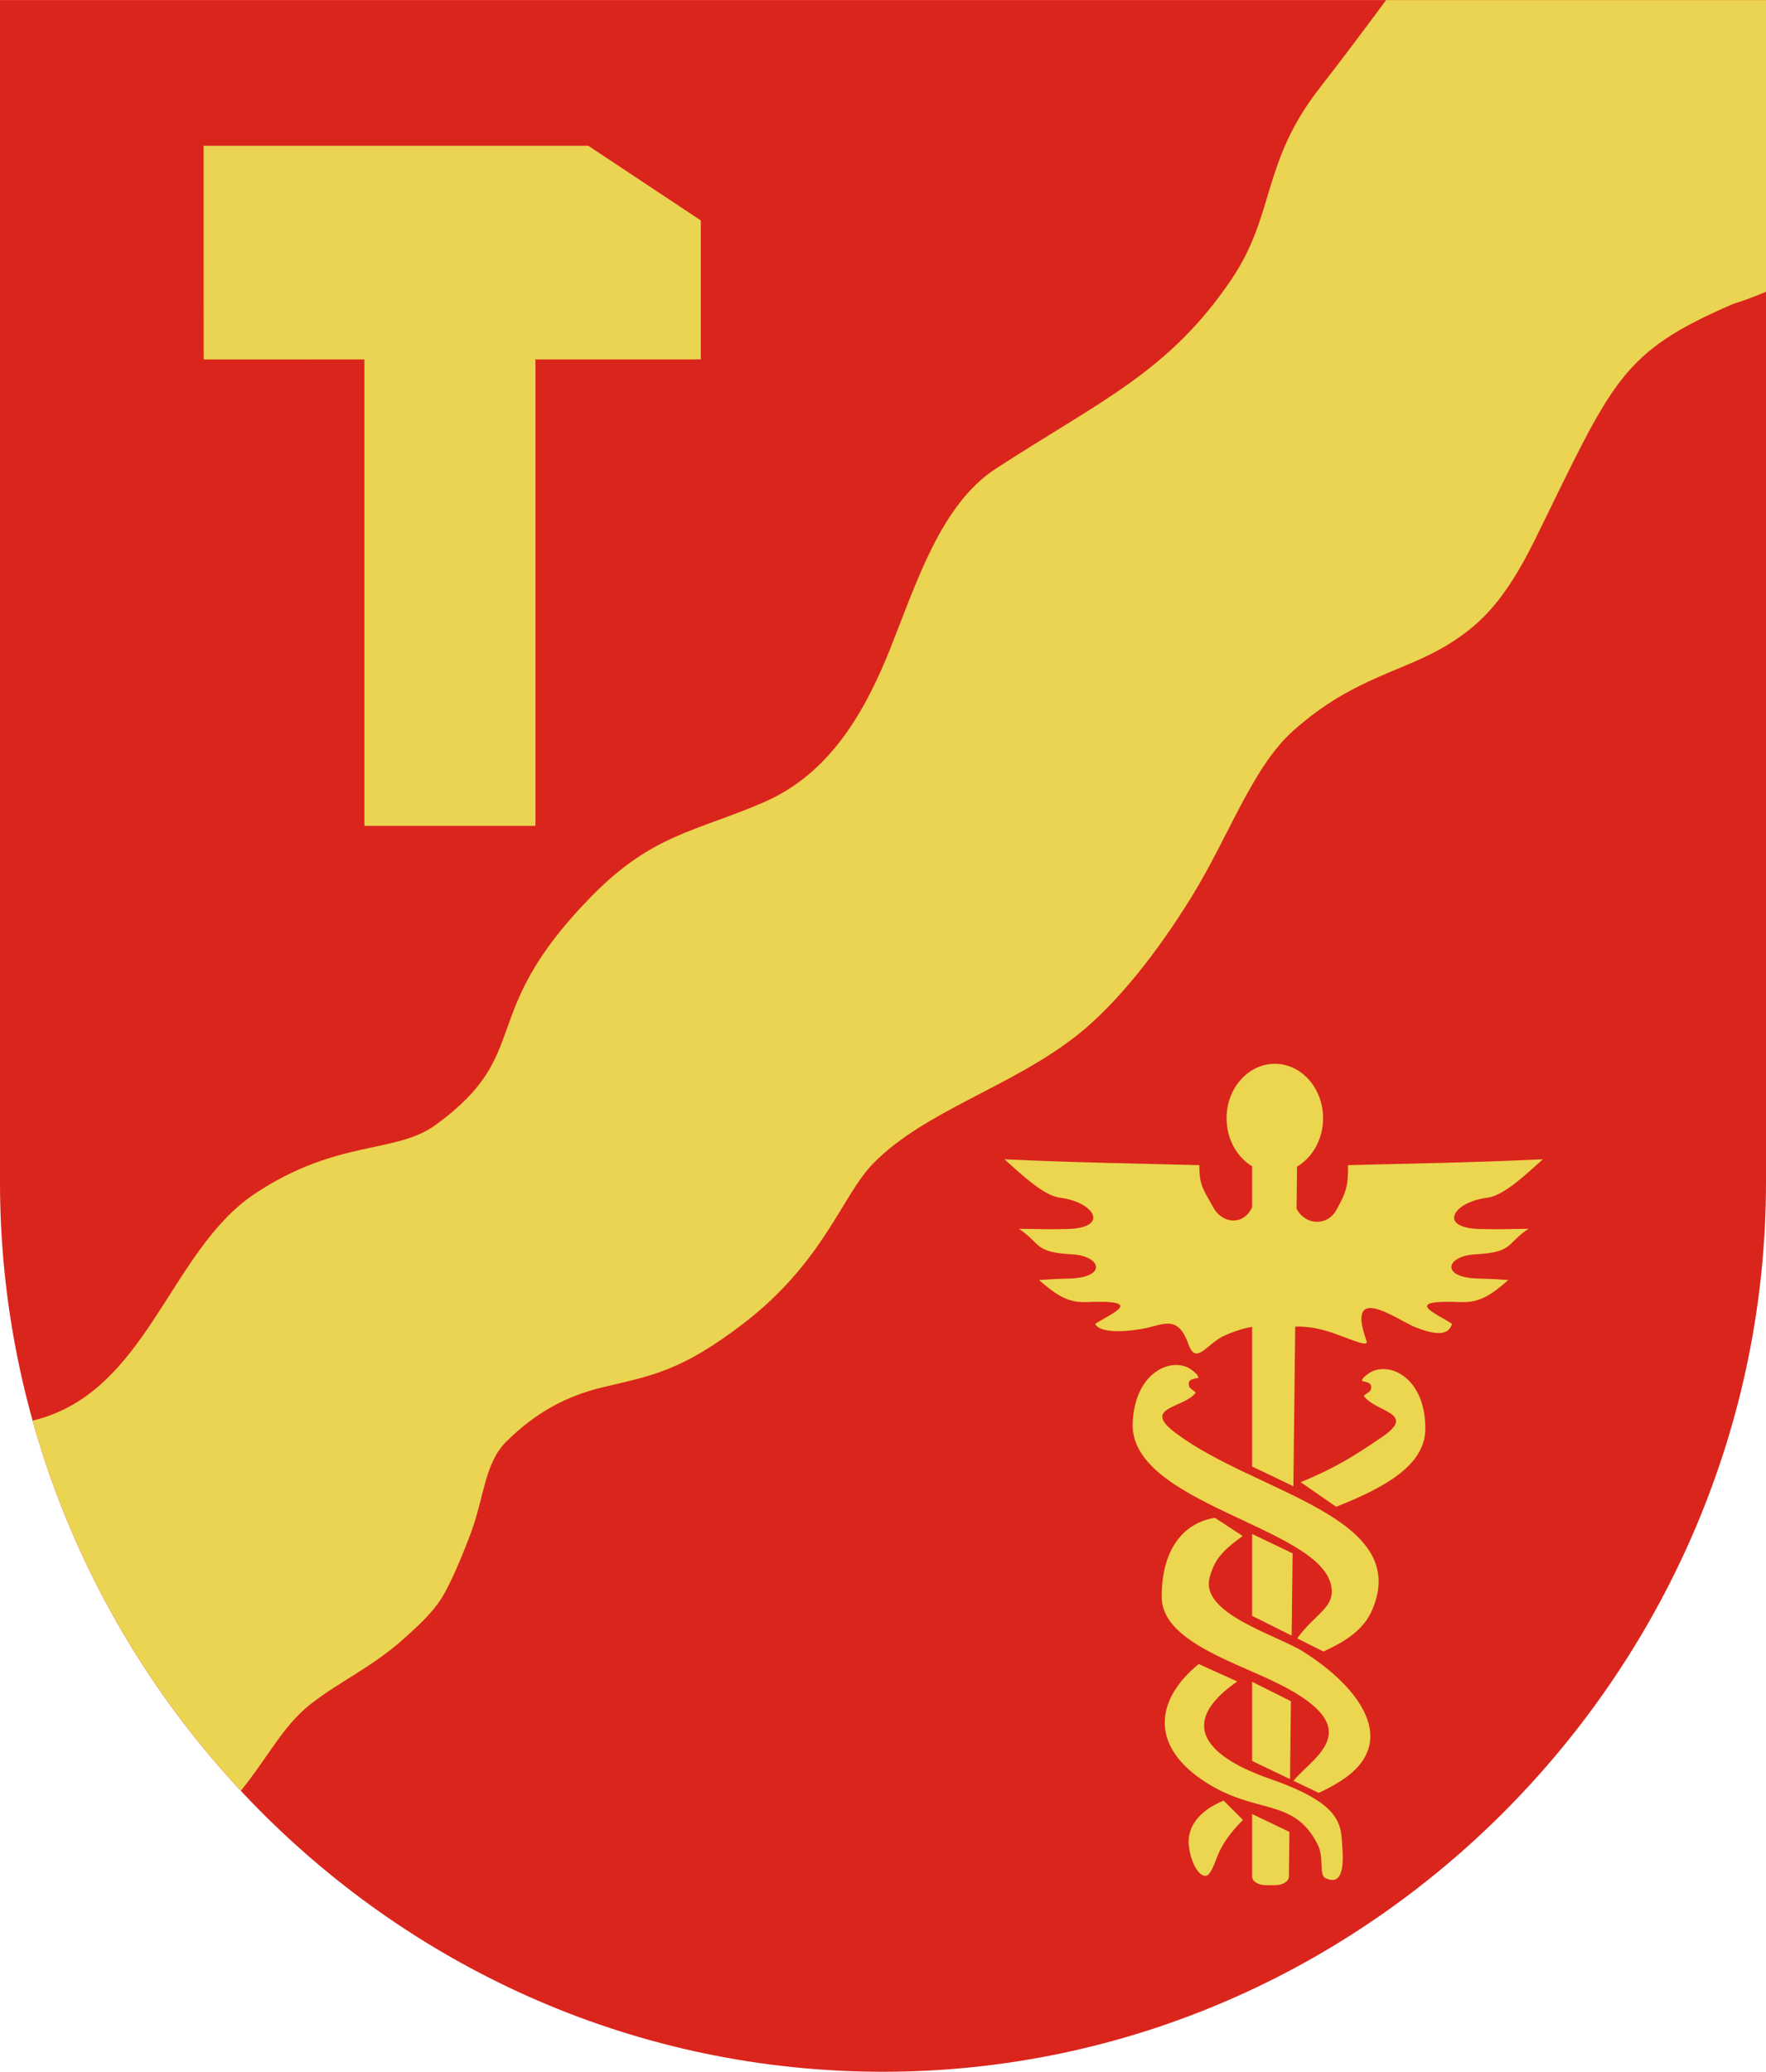
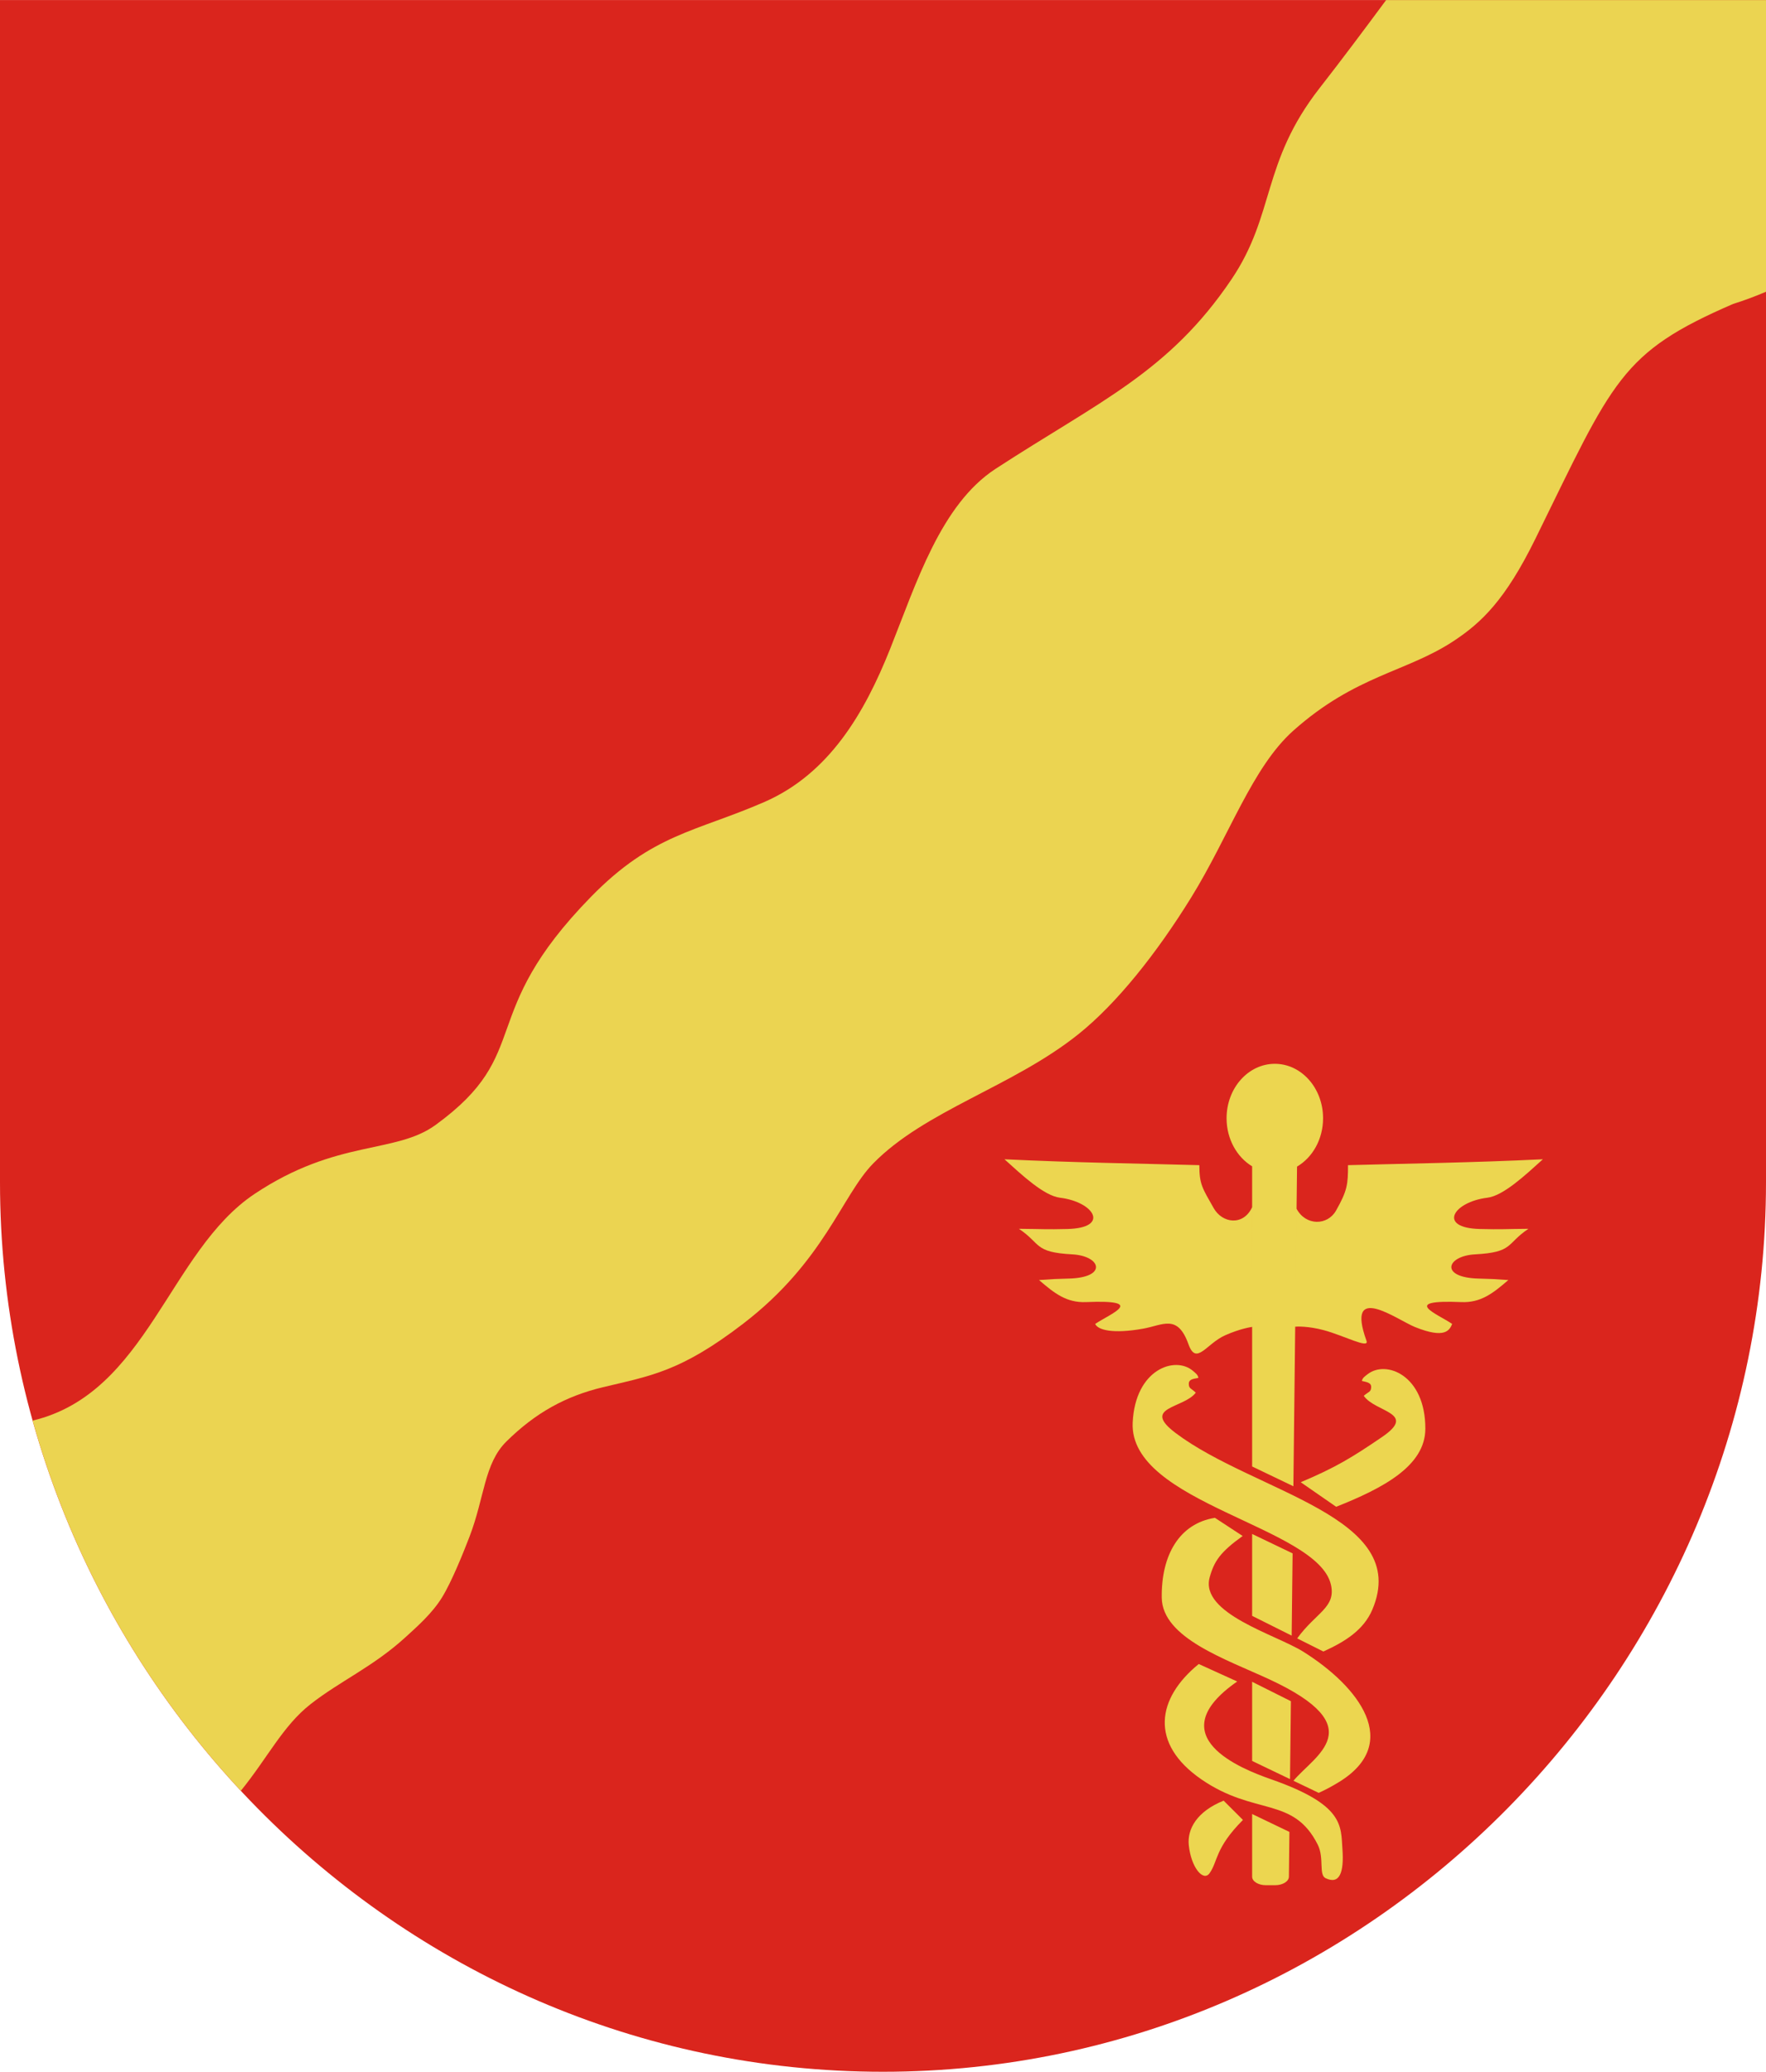
<svg xmlns="http://www.w3.org/2000/svg" xml:space="preserve" width="2345px" height="2750px" style="shape-rendering:geometricPrecision; text-rendering:geometricPrecision; image-rendering:optimizeQuality; fill-rule:evenodd; clip-rule:evenodd" viewBox="0 0 2384.27 2795.87">
  <defs>
    <style type="text/css">
   
    .fil0 {fill:#DA251D}
    .fil1 {fill:#EBD451}
    .fil2 {fill:#ECD650}
   
  </style>
  </defs>
  <g id="Vrstva_x0020_1">
    <path class="fil0" d="M0 0l2384.27 0 0 1595.48c0,651.934 -532.596,1200.39 -1192.14,1200.39 -661.685,0 -1192.13,-547.594 -1192.13,-1200.39l0 -1595.48z" />
-     <path class="fil1" d="M44.058 1917.08c154.925,-36.906 183.915,-228.818 299.737,-305.991 111.248,-74.124 189.893,-53.478 244.216,-92.96 134.732,-97.92 52.723,-147.379 210.17,-308.22 82.994,-84.784 141.086,-87.352 233.513,-127.549 87.971,-38.259 135.541,-120.383 169.911,-206.36 35.459,-88.704 68.378,-195.158 142.769,-243.556 140.167,-91.188 233.603,-130.207 318.198,-255.482 59.376,-87.927 40.357,-157.424 119.035,-258.204 30.142,-38.609 60.306,-78.954 89.775,-118.755l512.891 0 0 393.641c-15.517,6.587 -30.443,12.118 -44.245,16.366 -152.604,66.056 -161.498,102.211 -267.217,317.253 -40.837,83.066 -73.138,113.193 -110.129,137.643 -63.749,42.139 -132.281,46.057 -216.417,120.919 -55.618,49.489 -86.534,141.974 -138.096,225.368 -46.944,75.928 -100.76,143.269 -152.273,184.46 -88.584,70.837 -206.834,102.731 -277.043,174.457 -42.363,43.281 -65.983,132.091 -175.304,216.033 -84.622,64.978 -125.032,70.44 -189.528,85.884 -49.979,11.968 -90.995,34.36 -130.379,73.299 -30.032,29.694 -29.327,75.17 -49.721,128.31 -7.948,20.711 -23.94,60.709 -37.218,82.184 -13.278,21.477 -33.418,39.173 -49.757,54.058 -43.132,39.3 -88.204,58.905 -127.845,90.027 -37.232,29.229 -57.586,72.006 -93.942,116.76 -130.667,-139.997 -228.417,-310.995 -281.103,-499.588z" />
-     <polygon class="fil1" points="274.884,196.621 794.23,196.621 946.158,297.39 946.158,484.975 722.912,484.975 722.912,1114.39 491.924,1114.39 491.924,484.972 274.977,485.036 " />
+     <path class="fil1" d="M44.058 1917.08c154.925,-36.906 183.915,-228.818 299.737,-305.991 111.248,-74.124 189.893,-53.478 244.216,-92.96 134.732,-97.92 52.723,-147.379 210.17,-308.22 82.994,-84.784 141.086,-87.352 233.513,-127.549 87.971,-38.259 135.541,-120.383 169.911,-206.36 35.459,-88.704 68.378,-195.158 142.769,-243.556 140.167,-91.188 233.603,-130.207 318.198,-255.482 59.376,-87.927 40.357,-157.424 119.035,-258.204 30.142,-38.609 60.306,-78.954 89.775,-118.755l512.891 0 0 393.641c-15.517,6.587 -30.443,12.118 -44.245,16.366 -152.604,66.056 -161.498,102.211 -267.217,317.253 -40.837,83.066 -73.138,113.193 -110.129,137.643 -63.749,42.139 -132.281,46.057 -216.417,120.919 -55.618,49.489 -86.534,141.974 -138.096,225.368 -46.944,75.928 -100.76,143.269 -152.273,184.46 -88.584,70.837 -206.834,102.731 -277.043,174.457 -42.363,43.281 -65.983,132.091 -175.304,216.033 -84.622,64.978 -125.032,70.44 -189.528,85.884 -49.979,11.968 -90.995,34.36 -130.379,73.299 -30.032,29.694 -29.327,75.17 -49.721,128.31 -7.948,20.711 -23.94,60.709 -37.218,82.184 -13.278,21.477 -33.418,39.173 -49.757,54.058 -43.132,39.3 -88.204,58.905 -127.845,90.027 -37.232,29.229 -57.586,72.006 -93.942,116.76 -130.667,-139.997 -228.417,-310.995 -281.103,-499.588" />
    <path class="fil2" d="M1690.5 1629.08c-11.736,25.427 -40.121,22.075 -51.944,1.203 -15.377,-27.145 -19.317,-32.078 -19.332,-57.923 -84.157,-2.308 -165.327,-3.267 -263.094,-7.951 23.788,21.463 53.333,49.22 74.976,51.885 46.258,5.696 67.804,40.787 10.055,42.225 -29.808,0.742 -31.539,0.024 -65.529,-0.263 30.361,20.241 19.807,31.679 72.041,34.479 38.906,2.086 48.058,31.383 -4.777,32.678 -14.577,0.358 -22.386,0.67 -40.119,1.979 20.513,17.714 37.102,30.86 63.487,29.767 83.113,-3.445 32.866,15.598 12.334,29.464 3.533,8.251 24.03,13.688 64.746,6.397 26.904,-4.819 46.479,-20.184 61.211,21.048 10.523,29.453 24.059,-0.818 49.447,-12.078 20.337,-9.02 34.363,-10.96 36.498,-11.386m59.976 -159.425c12.419,23.316 41.756,22.845 53.244,2.563 15.378,-27.146 16.204,-35.536 16.22,-61.381 84.157,-2.308 165.327,-3.267 263.094,-7.951 -23.788,21.463 -53.333,49.22 -74.976,51.885 -46.258,5.696 -67.804,40.787 -10.055,42.225 29.808,0.742 31.539,0.024 65.529,-0.263 -30.361,20.241 -19.807,31.679 -72.041,34.479 -38.906,2.086 -48.058,31.383 4.777,32.678 14.577,0.358 22.386,0.67 40.119,1.979 -20.513,17.714 -37.102,30.86 -63.487,29.767 -83.113,-3.445 -32.866,15.598 -12.334,29.464 -3.533,8.251 -9.184,20.699 -50.168,4.21 -24.023,-9.664 -94.461,-61.986 -65.518,18.564 4.127,11.489 -30.799,-7.179 -57.636,-14.348 -21.015,-5.613 -36.472,-4.975 -38.596,-4.71m-143.653 77.275c0.097,6.493 3.169,5.715 9.433,11.767 -16.37,21.576 -74.123,19.091 -27.22,54.462 106.671,80.436 319.09,112.32 265.549,238.374 -11.485,27.041 -35.982,42.856 -66.062,56.495l-35.389 -17.706c25.52,-35.038 52.545,-41.652 45.59,-72.414 -17.86,-78.983 -272.806,-109.602 -267.67,-218.881 3.398,-72.269 57.508,-90.33 81.389,-69.713 3.545,3.06 6.758,5.257 7.294,9.476 -6.872,1.343 -13.012,1.648 -12.915,8.141zm246.195 4.708c-0.412,6.481 -3.443,5.554 -9.992,11.295 15.305,22.344 73.112,22.663 24.546,55.718 -40.318,27.44 -62.569,41.099 -109.644,60.922l47.854 33.146c63.517,-25.231 120.311,-55.152 120.389,-105.373 0.112,-72.35 -53.06,-93.011 -77.913,-73.577 -3.689,2.884 -7.006,4.923 -7.745,9.111 6.799,1.675 12.918,2.277 12.506,8.758zm-129.648 671.78l-12.457 0c-10.223,0 -18.585,-5.153 -18.585,-11.452l0 -84.622 50.322 24.127 -0.694 60.495c-0.071,6.298 -8.363,11.452 -18.585,11.452zm-0.42 -1108.53c35.97,0 65.138,32.908 65.138,73.488 0,28.37 -14.261,52.982 -35.132,65.23l-0.629 54.785 -0.024 2.099 -0.949 82.609 -3.35 291.913 -55.677 -26.698 0 -405.074c-20.532,-12.367 -34.513,-36.773 -34.513,-64.864 0,-40.58 29.169,-73.488 65.136,-73.488zm-30.623 940.817l0 -106.827 52.347 26.192 -1.207 105.153 -51.14 -24.518zm0 -195.811l0 -110.516 54.637 26.199 -1.274 111.017 -53.363 -26.7zm-50.229 -132.278c-47.764,7.558 -72.591,49.889 -71.8,107.795 0.745,54.42 86.673,82.987 145.405,110.23 138.927,64.442 61.202,102.318 32.407,136.808l34.12 16.358c8.806,-4.016 18.055,-8.855 27.802,-14.887 84.562,-52.331 26.94,-128.288 -48.85,-175.753 -36.871,-23.091 -139.747,-51.374 -126.16,-100.294 6.128,-22.064 14.491,-34.138 44.531,-55.756l-37.454 -24.501zm11.762 381.693c-36.361,14.66 -49.24,38.416 -47.069,59.891 3.081,30.468 19.612,49.736 27.978,38.158 11.505,-15.926 7.089,-33.89 45.166,-72.019l-26.075 -26.029zm18.312 -160.83c-106.608,74.124 5.997,118.084 45.548,131.89 99.293,34.66 94.267,62.825 96.537,94.622 2.207,30.933 -3.653,48 -22.727,38.959 -9.633,-4.566 -1.608,-27.33 -10.607,-45.234 -33.063,-65.774 -85.012,-38.53 -156.975,-88.045 -70.629,-48.597 -60.298,-109.711 -3.689,-155.774l51.914 23.583z" />
  </g>
</svg>